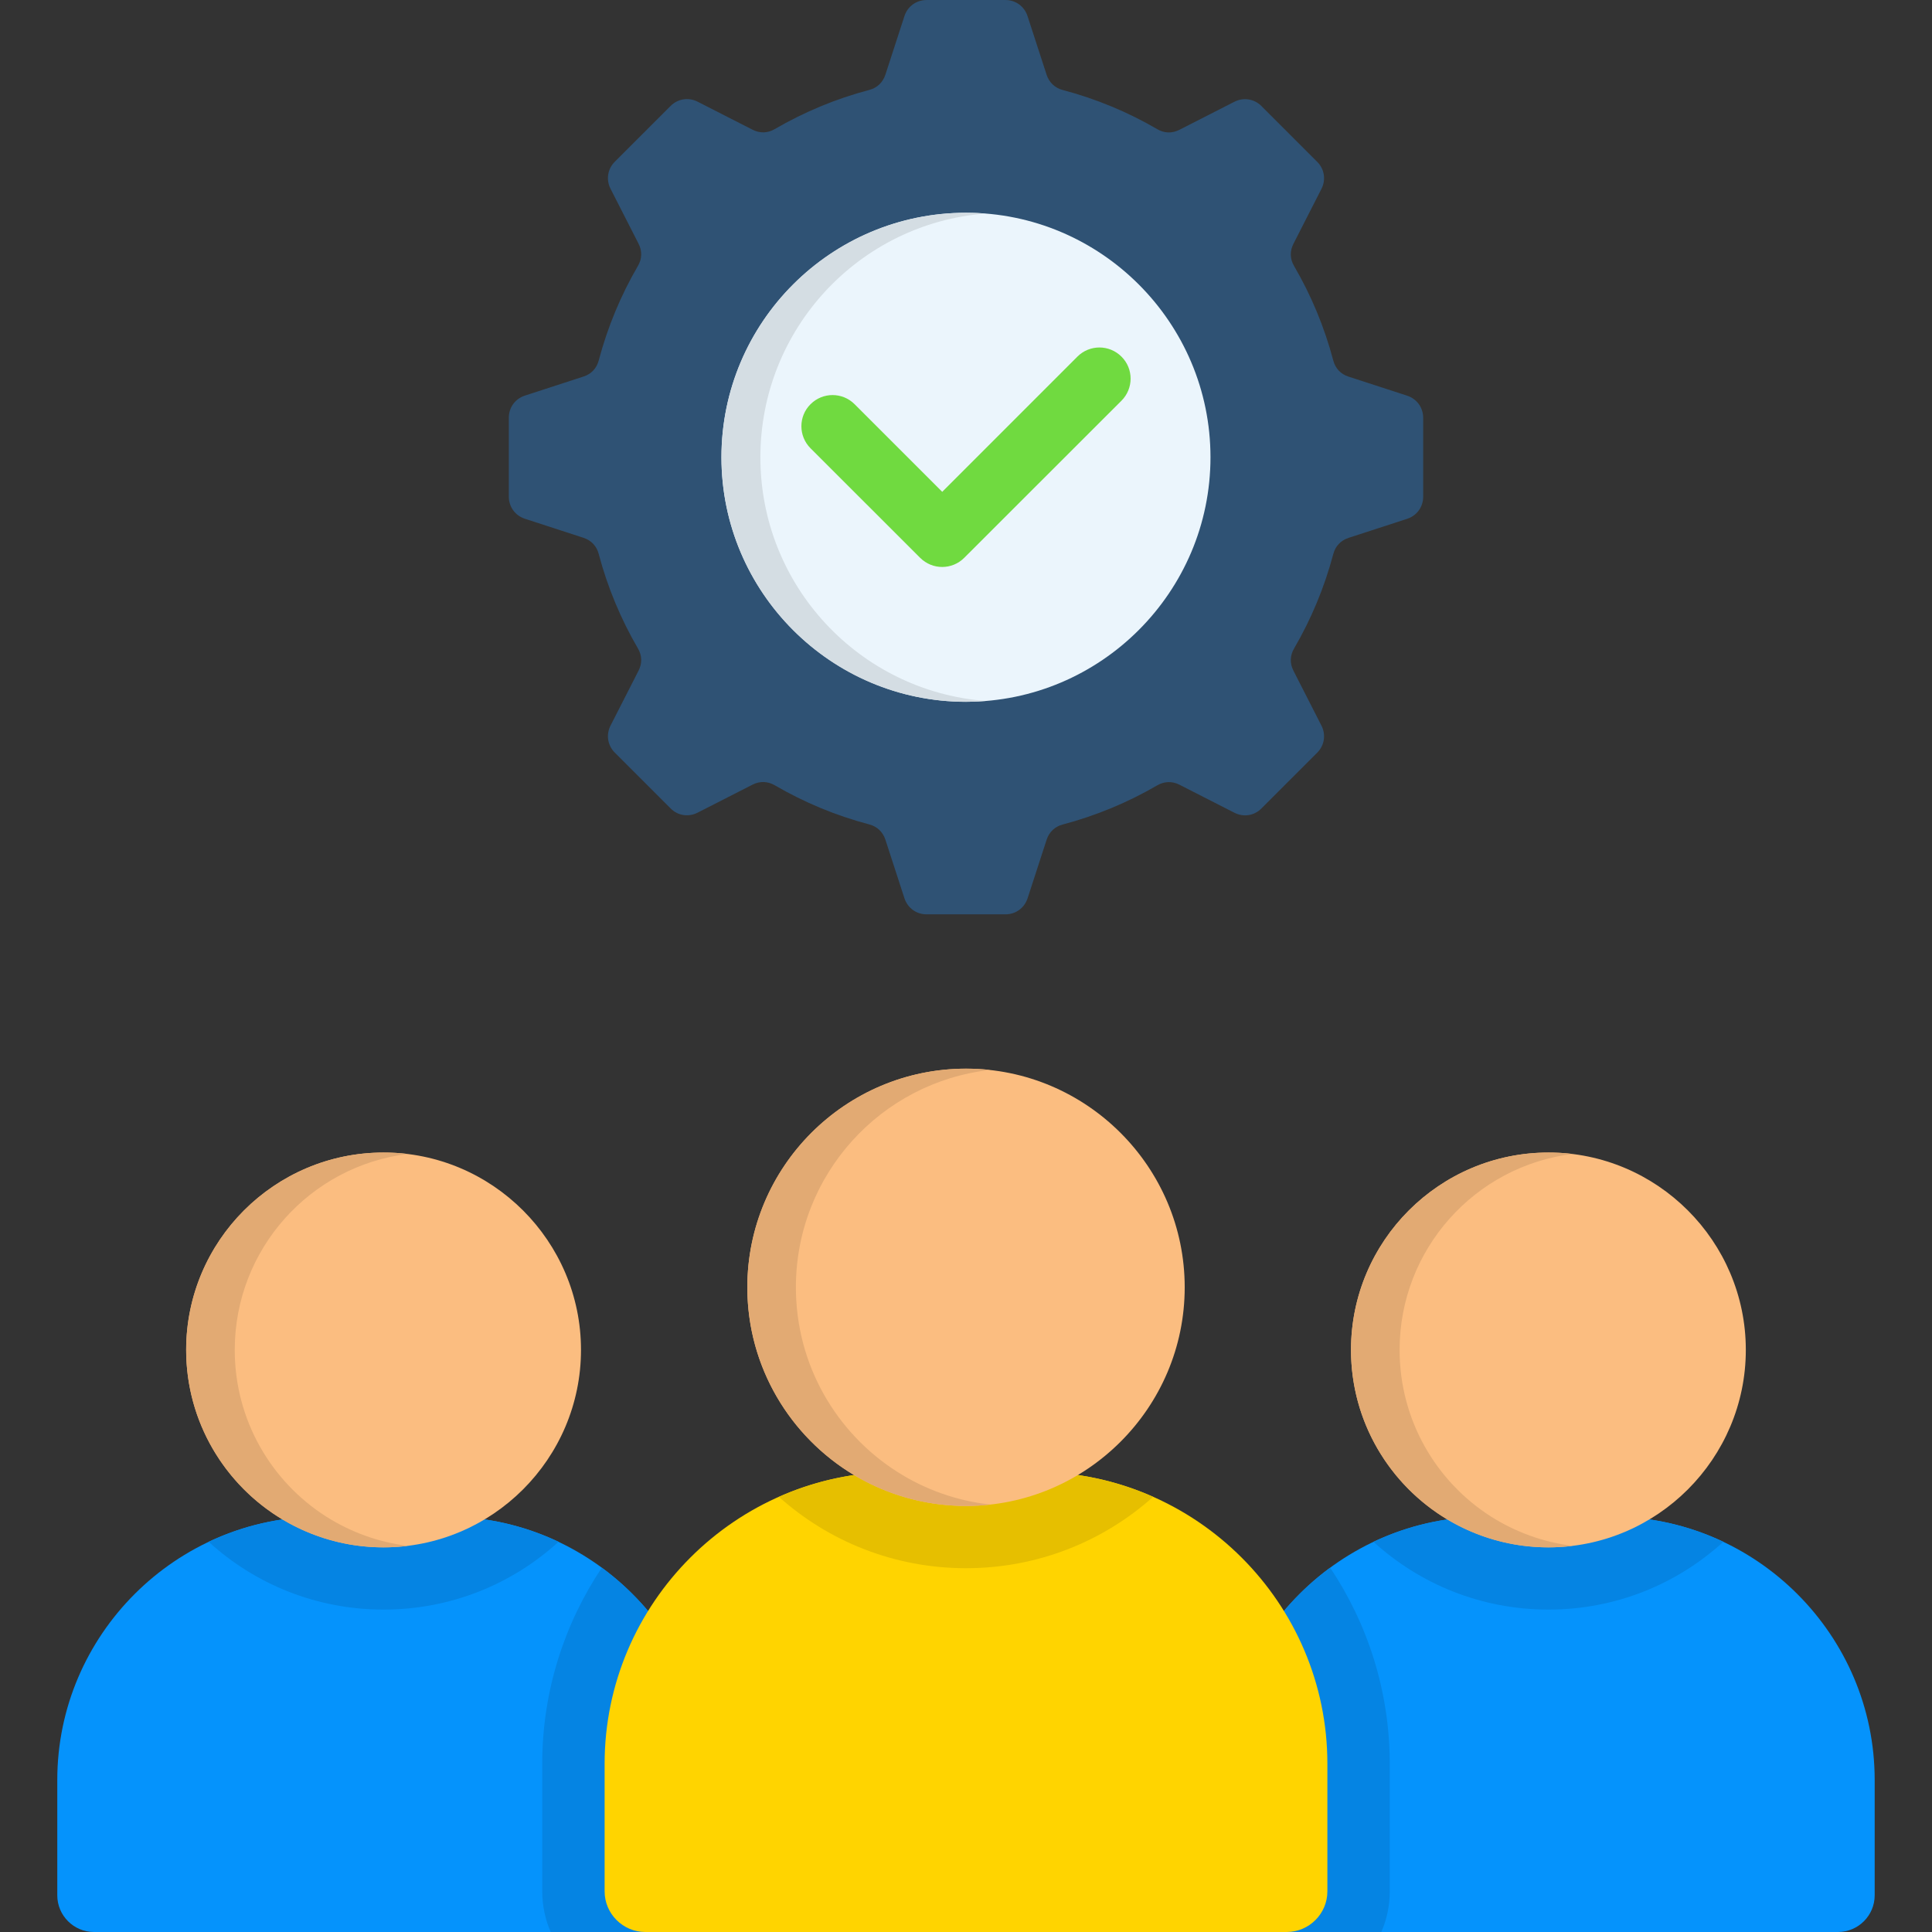
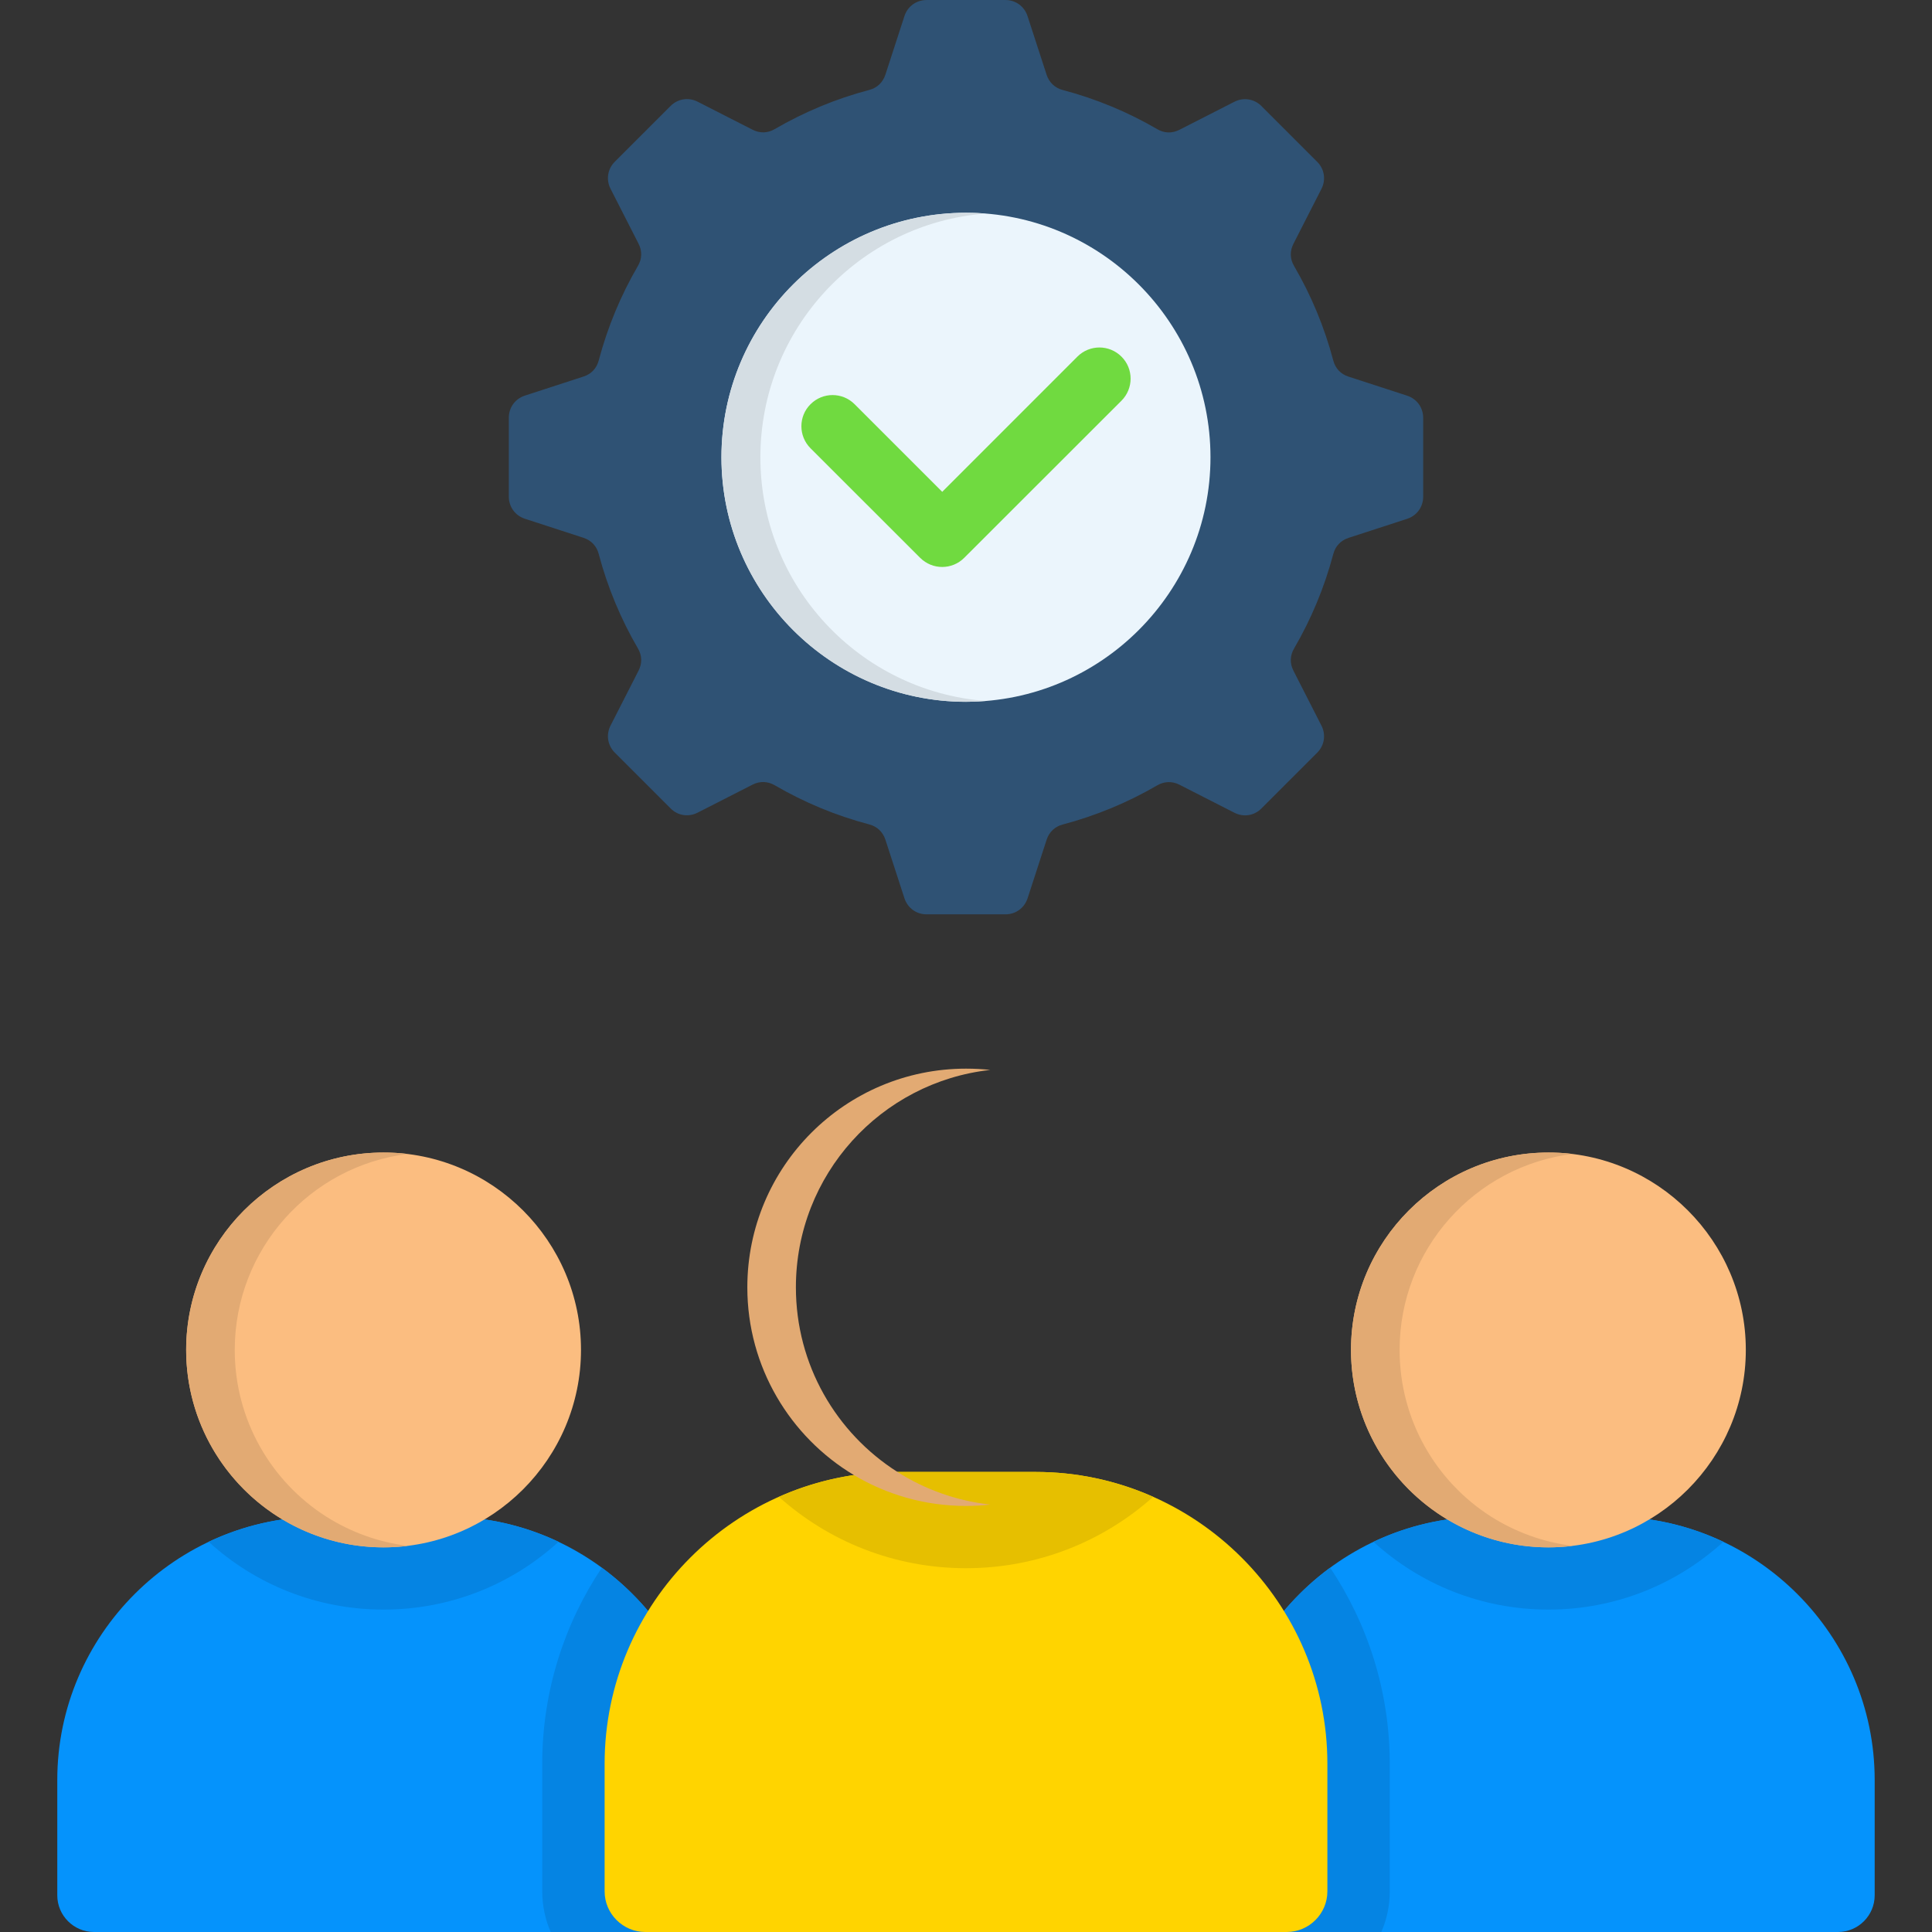
<svg xmlns="http://www.w3.org/2000/svg" id="Layer_1" enable-background="new 0 0 512 512" viewBox="0 0 512 512">
  <rect x="0" y="0" width="512" height="512" fill="#333333" stroke="none" />
  <g>
    <g clip-rule="evenodd" fill-rule="evenodd">
      <path d="m427 401.93h-33.31c-38.41 0-69.82 31.41-69.82 69.79v30.56c0 5.36 4.39 9.72 9.72 9.72h153.5c5.36 0 9.72-4.37 9.72-9.72v-30.56c.01-38.38-31.4-69.79-69.81-69.79z" fill="#0593fc" />
      <path d="m352.51 415.45c-17.32 12.73-28.63 33.25-28.63 56.27v30.56c0 5.36 4.39 9.72 9.72 9.72h32.46c1.45-3.29 2.24-6.94 2.24-10.77v-33.82c-.01-19.19-5.84-37.05-15.79-51.96z" fill="#0584e3" />
      <path d="m427 401.93h-33.31c-10.6 0-20.69 2.38-29.71 6.66 12.22 11.17 28.49 17.97 46.38 17.97 17.86 0 34.13-6.8 46.35-17.97-9.02-4.28-19.11-6.66-29.71-6.66z" fill="#0584e3" />
      <path d="m410.36 410.06c28.8 0 52.3-23.5 52.3-52.33 0-28.8-23.5-52.3-52.3-52.3-28.83 0-52.33 23.5-52.33 52.3 0 28.83 23.5 52.33 52.33 52.33z" fill="#fbbd80" />
      <path d="m118.31 401.93h-33.31c-38.41 0-69.82 31.41-69.82 69.79v30.56c0 5.36 4.37 9.72 9.72 9.72h153.5c5.33 0 9.72-4.37 9.72-9.72v-30.56c0-38.38-31.4-69.79-69.81-69.79z" fill="#0593fc" />
      <path d="m145.94 512h32.46c5.33 0 9.72-4.37 9.72-9.72v-30.56c0-23.02-11.31-43.54-28.63-56.27-9.95 14.91-15.79 32.77-15.79 51.96v33.82c.01 3.82.8 7.48 2.24 10.77z" fill="#0584e3" />
      <path d="m118.31 401.93h-33.31c-10.63 0-20.69 2.38-29.71 6.66 12.22 11.17 28.49 17.97 46.35 17.97 17.89 0 34.16-6.8 46.38-17.97-9.02-4.28-19.11-6.66-29.71-6.66z" fill="#0584e3" />
      <path d="m101.64 410.06c28.83 0 52.33-23.5 52.33-52.33 0-28.8-23.5-52.3-52.33-52.3-28.8 0-52.3 23.5-52.3 52.3 0 28.83 23.5 52.33 52.3 52.33z" fill="#fbbd80" />
      <path d="m274.44 390.08h-36.88c-42.55 0-77.33 34.78-77.33 77.33v33.82c0 5.92 4.85 10.77 10.77 10.77h170c5.92 0 10.77-4.85 10.77-10.77v-33.82c0-42.55-34.78-77.33-77.33-77.33z" fill="#ffd400" />
      <path d="m274.44 390.08h-36.88c-11.08 0-21.63 2.35-31.15 6.6 13.15 11.76 30.53 18.91 49.58 18.91 19.08 0 36.45-7.14 49.61-18.91-9.53-4.25-20.08-6.6-31.16-6.6z" fill="#e6bf00" />
-       <path d="m255.99 399.09c31.92 0 57.97-26.02 57.97-57.94s-26.05-57.94-57.97-57.94c-31.89 0-57.94 26.02-57.94 57.94s26.05 57.94 57.94 57.94z" fill="#fbbd80" />
      <path d="m281.64 218.5c8.9-2.35 17.29-5.87 25.03-10.37 1.87-1.08 3.97-1.16 5.9-.17l14.57 7.43c2.41 1.22 5.24.79 7.14-1.13l14.8-14.8c1.9-1.9 2.35-4.73 1.13-7.14l-7.43-14.57c-.99-1.93-.94-4.03.17-5.9 4.51-7.74 8.02-16.13 10.38-25 .54-2.1 1.98-3.63 4.05-4.31l15.53-5.05c2.58-.85 4.25-3.15 4.25-5.87v-20.89c0-2.72-1.67-5.02-4.25-5.87l-15.53-5.05c-2.07-.65-3.51-2.21-4.05-4.28-2.35-8.9-5.87-17.29-10.38-25.03-1.11-1.87-1.16-3.97-.17-5.9l7.43-14.57c1.22-2.41.77-5.24-1.13-7.14l-14.8-14.8c-1.9-1.9-4.73-2.35-7.14-1.13l-14.57 7.43c-1.93.99-4.03.94-5.9-.17-7.74-4.51-16.13-8.02-25.03-10.37-2.07-.54-3.6-1.98-4.28-4.05l-5.05-15.53c-.85-2.59-3.14-4.27-5.86-4.27h-20.89c-2.72 0-5.02 1.67-5.87 4.25l-5.05 15.53c-.68 2.07-2.21 3.52-4.28 4.05-8.9 2.35-17.29 5.87-25.03 10.37-1.87 1.11-3.97 1.16-5.9.17l-14.57-7.43c-2.41-1.22-5.24-.77-7.14 1.13l-14.8 14.8c-1.9 1.9-2.35 4.73-1.13 7.14l7.43 14.57c.99 1.93.94 4.03-.17 5.9-4.51 7.74-8.02 16.13-10.38 25.03-.54 2.07-1.98 3.63-4.05 4.28l-15.53 5.05c-2.58.85-4.25 3.15-4.25 5.87v20.89c0 2.72 1.67 5.02 4.25 5.87l15.53 5.05c2.07.68 3.52 2.21 4.05 4.31 2.35 8.87 5.87 17.26 10.38 25 1.11 1.87 1.16 3.97.17 5.9l-7.43 14.57c-1.22 2.41-.77 5.24 1.13 7.14l14.8 14.8c1.9 1.93 4.73 2.35 7.14 1.13l14.57-7.43c1.93-.99 4.03-.91 5.9.17 7.74 4.51 16.13 8.02 25.03 10.37 2.07.54 3.6 1.98 4.28 4.05l5.05 15.53c.85 2.58 3.15 4.25 5.87 4.25h20.89c2.72 0 5.02-1.67 5.87-4.25l5.05-15.53c.67-2.05 2.2-3.49 4.27-4.03z" fill="#2f5274" />
      <path d="m255.99 185.98c35.72 0 64.8-29.11 64.8-64.8 0-35.72-29.08-64.8-64.8-64.8-35.69 0-64.8 29.08-64.8 64.8 0 35.69 29.11 64.8 64.8 64.8z" fill="#ebf5fc" />
    </g>
    <path d="m285.52 94.51c3.23-3.23 8.45-3.23 11.68 0 3.23 3.2 3.23 8.45 0 11.68l-41.67 41.64c-3.23 3.23-8.45 3.23-11.68 0l-29.05-29.03c-3.23-3.23-3.23-8.48 0-11.68 3.23-3.23 8.45-3.23 11.68 0l23.22 23.22z" fill="#70da40" />
    <path clip-rule="evenodd" d="m261.15 185.76c-33.39-2.61-59.64-30.53-59.64-64.57 0-34.07 26.25-61.99 59.64-64.6-1.7-.14-3.4-.2-5.16-.2-35.77 0-64.8 29-64.8 64.8 0 35.77 29.03 64.8 64.8 64.8 1.75-.01 3.45-.09 5.16-.23z" fill="#d4dde3" fill-rule="evenodd" />
    <path clip-rule="evenodd" d="m86.47 401.93c-14.6-9.3-24.26-25.6-24.26-44.19 0-26.7 20.01-48.76 45.86-51.93-2.1-.26-4.25-.37-6.44-.37-28.88 0-52.3 23.41-52.3 52.3 0 19.08 10.23 35.8 25.48 44.93 7.85 4.68 17.04 7.4 26.82 7.4 2.18 0 4.34-.14 6.44-.4-7.88-.97-15.19-3.69-21.6-7.74z" fill="#e2aa73" fill-rule="evenodd" />
    <path clip-rule="evenodd" d="m198.05 341.15c0 21.12 11.34 39.63 28.23 49.75 8.7 5.19 18.85 8.19 29.71 8.19 2.18 0 4.34-.11 6.43-.37-8.99-.99-17.35-4.03-24.6-8.65-16.19-10.29-26.9-28.35-26.9-48.93 0-29.82 22.54-54.4 51.51-57.6-2.1-.23-4.25-.34-6.43-.34-31.99.01-57.95 25.95-57.95 57.95z" fill="#e2aa73" fill-rule="evenodd" />
    <path clip-rule="evenodd" d="m395.17 401.93c-14.6-9.3-24.26-25.6-24.26-44.19 0-26.7 20.01-48.76 45.86-51.93-2.1-.26-4.25-.37-6.41-.37-28.91 0-52.33 23.41-52.33 52.3 0 19.08 10.23 35.8 25.48 44.93 7.85 4.68 17.04 7.4 26.84 7.4 2.15 0 4.31-.14 6.41-.4-7.84-.97-15.19-3.69-21.59-7.74z" fill="#e2aa73" fill-rule="evenodd" />
  </g>
</svg>